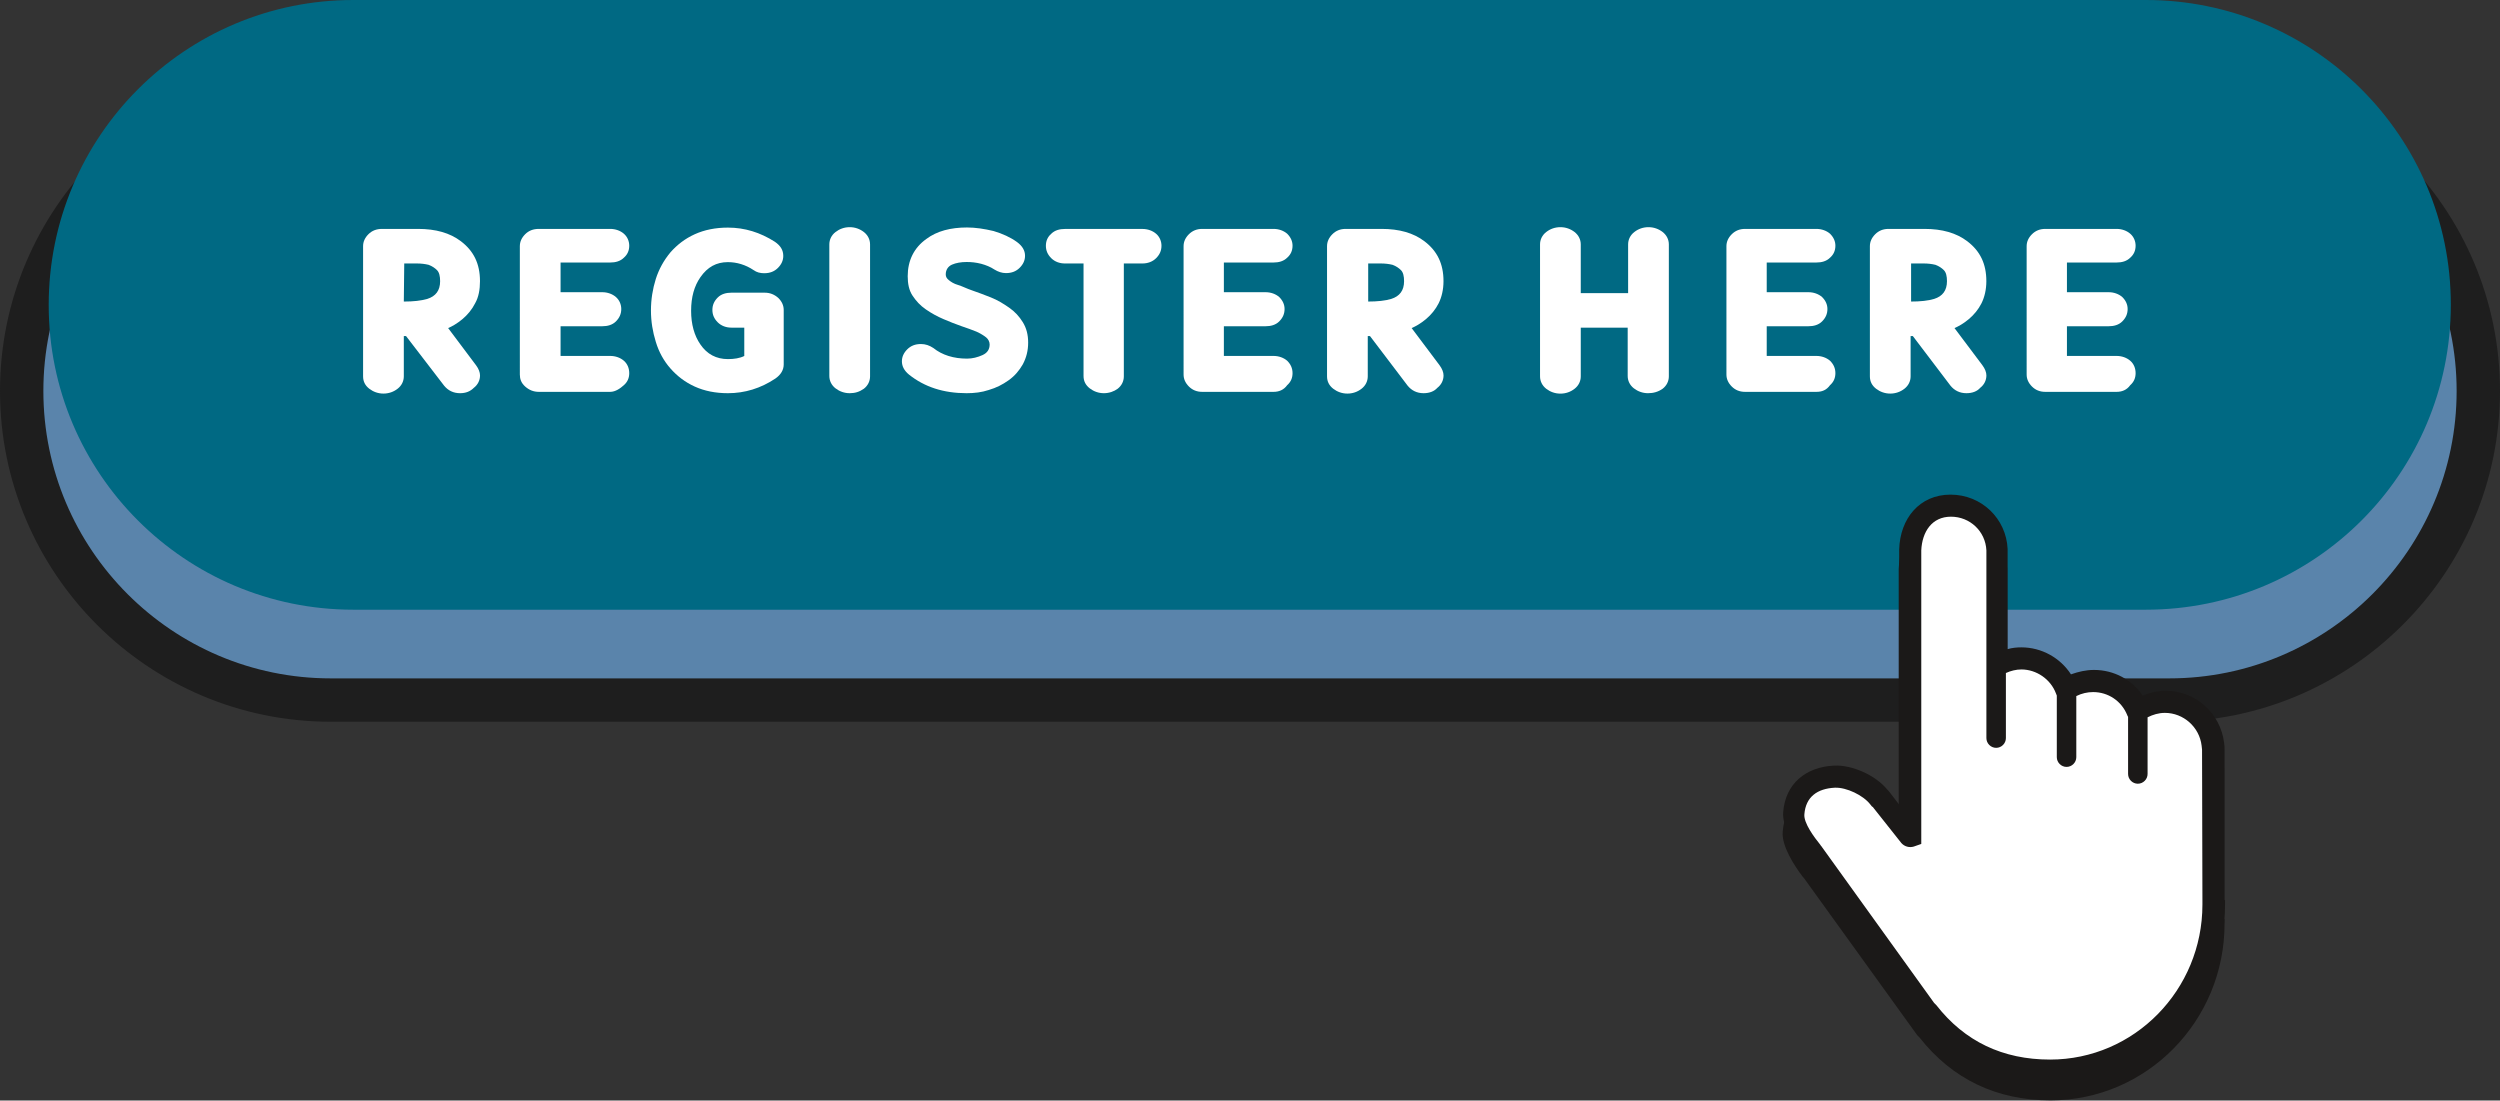
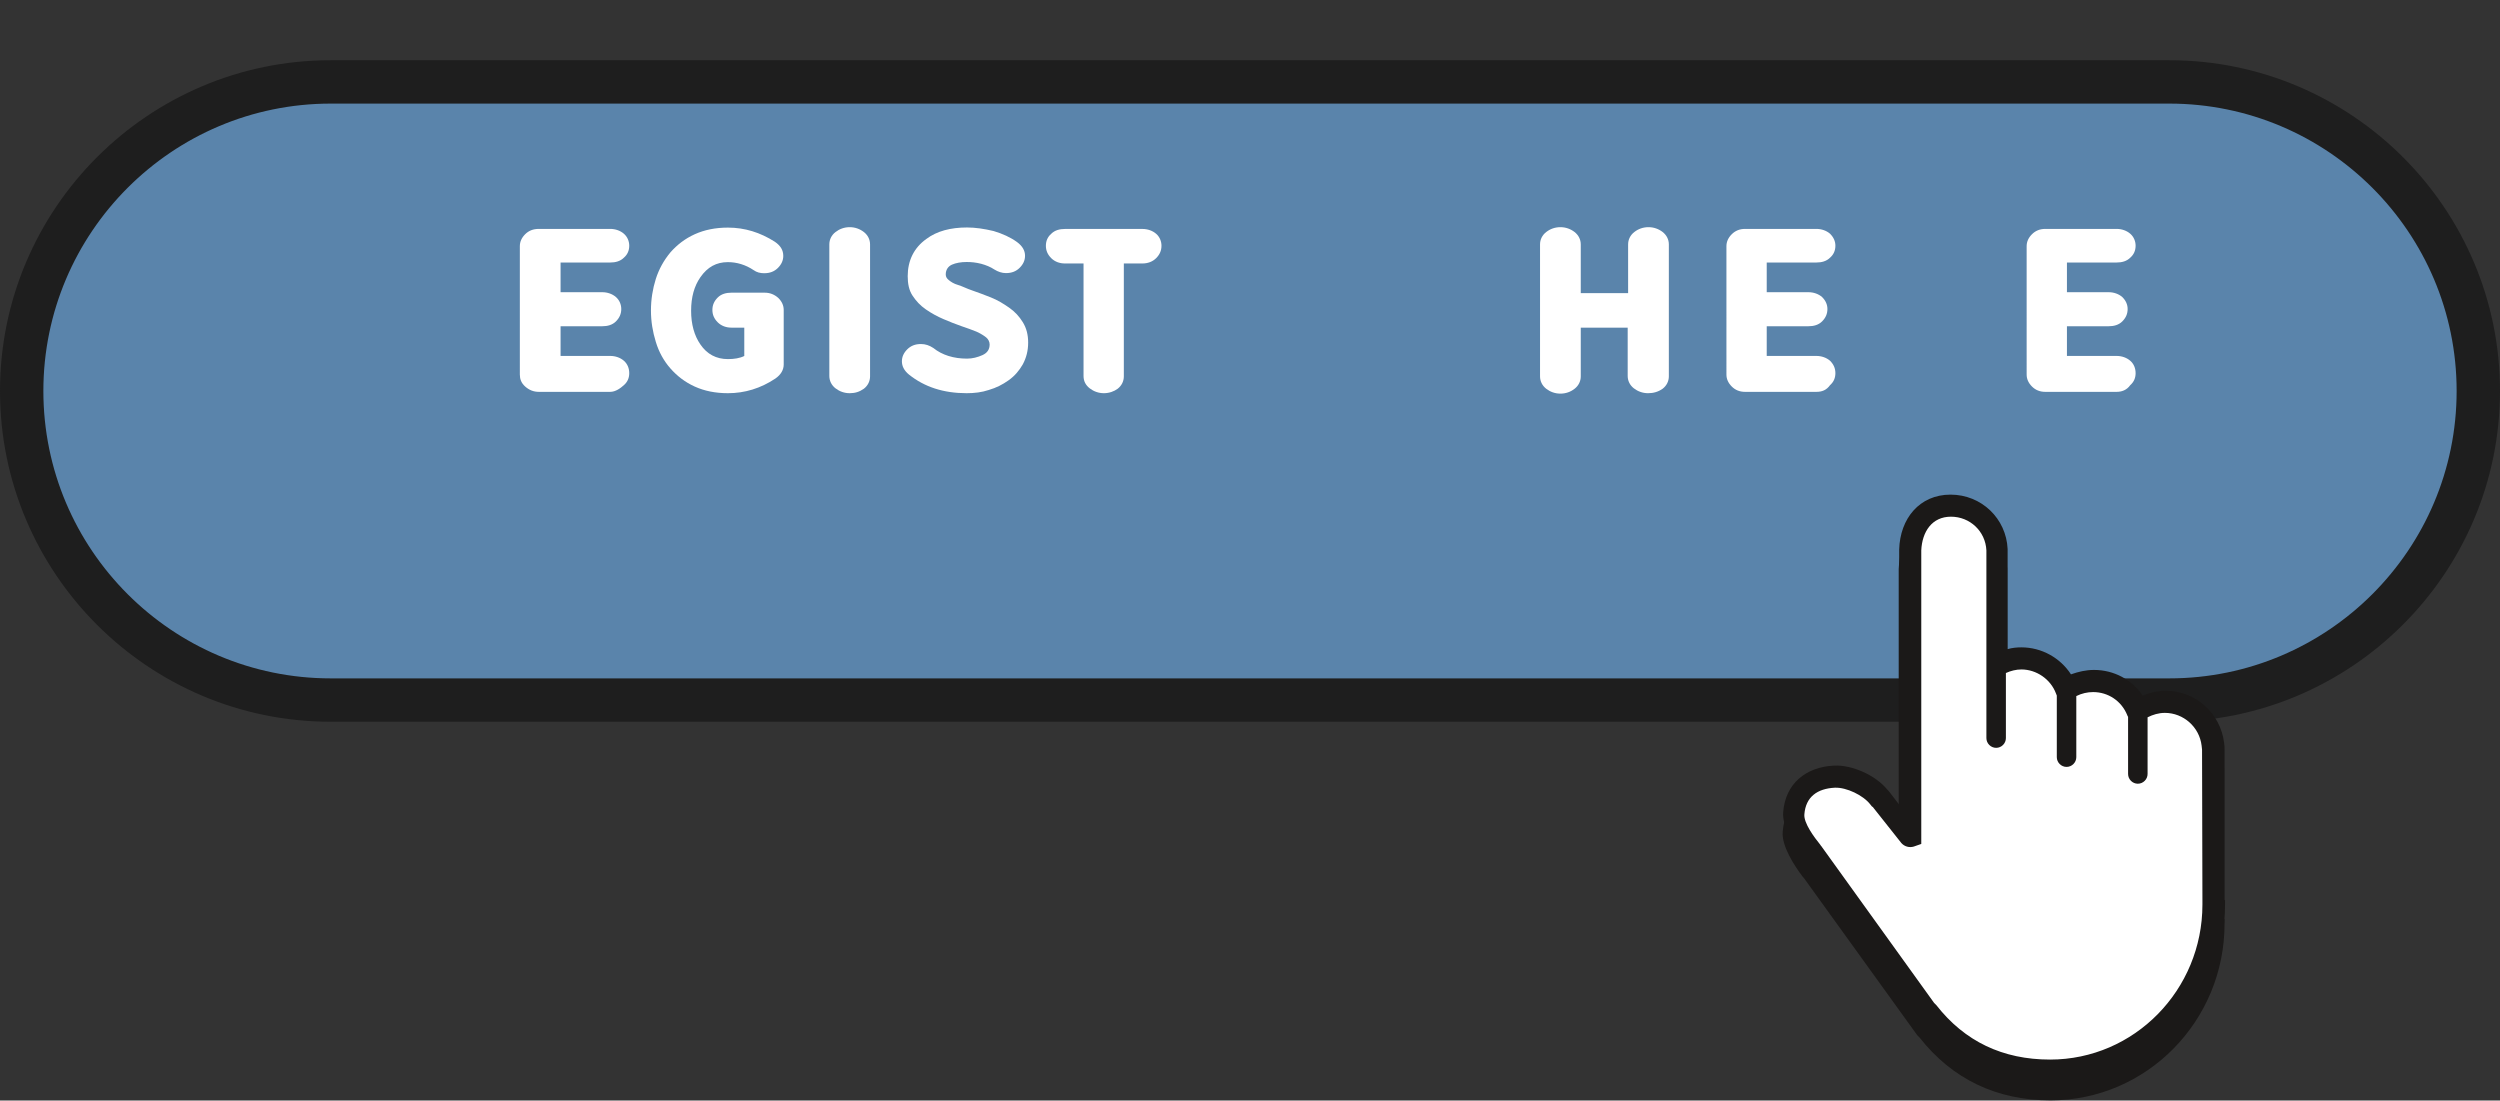
<svg xmlns="http://www.w3.org/2000/svg" fill="#000000" height="254" preserveAspectRatio="xMidYMid meet" version="1" viewBox="0.0 0.0 577.0 254.0" width="577" zoomAndPan="magnify">
  <rect x="0.0" y="0.0" width="577.0" height="254.0" fill="#333333" stroke="none" />
  <g>
    <g id="change1_1">
      <path d="M500.56,161.57H76.34c-39.35,0-71.33-31.89-71.33-71.33l0,0c0-39.35,31.89-71.33,71.33-71.33h424.32 c39.35,0,71.33,31.89,71.33,71.33l0,0C571.89,129.69,540,161.57,500.56,161.57z" fill="#5a84ab" />
    </g>
    <g id="change2_1">
      <path d="M500.56,166.58H76.34C34.24,166.58,0,132.34,0,90.24S34.24,13.9,76.34,13.9h424.32 c42.1,0,76.34,34.24,76.34,76.34S542.66,166.58,500.56,166.58z M76.34,23.91c-36.59,0-66.33,29.74-66.33,66.33 s29.74,66.33,66.33,66.33h424.32c36.59,0,66.33-29.74,66.33-66.33s-29.74-66.33-66.33-66.33C500.56,23.91,76.34,23.91,76.34,23.91z" fill="#1e1e1e" />
    </g>
    <g id="change3_1">
-       <path d="M495.24,140.72H81.55c-38.83,0-70.31-31.48-70.31-70.31l0,0C11.24,31.48,42.72,0,81.55,0h413.69 c38.83,0,70.41,31.48,70.41,70.31l0,0C565.66,109.25,534.18,140.72,495.24,140.72z" fill="#006983" />
-     </g>
+       </g>
    <g fill="#ffffff" id="change4_2">
-       <path d="M106.18,90.75c-1.53,0-2.76-0.61-3.68-1.74l-8.79-11.45H93.2v9.3c0,1.12-0.51,2.15-1.43,2.86 c-0.92,0.72-2.04,1.12-3.27,1.12c-1.23,0-2.35-0.41-3.27-1.12s-1.43-1.64-1.43-2.86V56.82c0-1.02,0.41-1.94,1.23-2.76 c0.82-0.82,1.84-1.23,3.17-1.23h8.28c4.09,0,7.36,0.92,9.91,2.86c2.96,2.25,4.39,5.21,4.39,9.2c0,1.94-0.31,3.68-1.12,5.11 c-0.72,1.43-1.74,2.66-2.96,3.68c-1.23,1.02-2.35,1.64-3.27,2.04l6.44,8.58c0.61,0.82,0.92,1.64,0.92,2.35 c0,1.12-0.51,2.15-1.43,2.86C108.53,90.34,107.51,90.75,106.18,90.75z M93.2,69.6c2.25,0,3.99-0.2,5.42-0.61 c1.94-0.61,2.96-1.94,2.96-4.09c0-1.12-0.2-2.04-0.72-2.55c-0.51-0.51-1.12-0.92-1.94-1.23c-0.82-0.2-1.74-0.31-2.66-0.31h-2.96 L93.2,69.6L93.2,69.6L93.2,69.6z" />
      <path d="M140.83,90.44h-16.45c-1.23,0-2.25-0.41-3.17-1.23c-0.92-0.82-1.23-1.74-1.23-2.76V56.82 c0-1.02,0.41-1.94,1.23-2.76c0.82-0.82,1.84-1.23,3.17-1.23h16.45c1.23,0,2.35,0.41,3.17,1.12c0.82,0.72,1.23,1.74,1.23,2.76 c0,1.12-0.41,2.04-1.23,2.76c-0.82,0.82-1.94,1.12-3.17,1.12h-11.45v6.85h9.61c1.23,0,2.35,0.41,3.17,1.12 c0.82,0.72,1.23,1.74,1.23,2.76c0,1.12-0.41,2.04-1.23,2.86c-0.82,0.82-1.94,1.12-3.17,1.12h-9.61v6.85h11.45 c1.23,0,2.35,0.41,3.17,1.12c0.82,0.72,1.23,1.74,1.23,2.86s-0.41,2.04-1.23,2.76C143.18,89.63,142.05,90.44,140.83,90.44z" />
      <path d="M168.01,90.75c-2.86,0-5.42-0.51-7.66-1.53c-2.25-1.02-4.09-2.45-5.62-4.19s-2.66-3.78-3.37-6.13 c-0.72-2.35-1.12-4.7-1.12-7.26c0-2.55,0.41-5.01,1.12-7.26c0.72-2.25,1.84-4.29,3.37-6.13c1.53-1.74,3.37-3.17,5.62-4.19 c2.25-1.02,4.8-1.53,7.66-1.53c3.88,0,7.46,1.12,10.83,3.27c1.33,0.92,1.94,1.94,1.94,3.27c0,1.02-0.41,1.94-1.23,2.76 c-0.82,0.82-1.84,1.23-3.17,1.23c-0.92,0-1.74-0.2-2.45-0.72c-1.84-1.23-3.88-1.84-5.93-1.84c-2.66,0-4.7,1.12-6.34,3.47 c-1.43,2.04-2.15,4.6-2.15,7.77c0,3.07,0.72,5.72,2.15,7.77c1.53,2.25,3.68,3.37,6.34,3.37c1.43,0,2.76-0.2,3.78-0.72v-6.54h-2.96 c-1.23,0-2.35-0.41-3.17-1.23c-0.82-0.82-1.23-1.74-1.23-2.86c0-1.12,0.41-2.04,1.23-2.86c0.82-0.82,1.94-1.12,3.17-1.12h7.66 c1.23,0,2.25,0.41,3.17,1.23c0.82,0.82,1.23,1.74,1.23,2.76v12.57c0,1.23-0.61,2.35-1.94,3.27 C175.57,89.63,171.89,90.75,168.01,90.75z" />
      <path d="M196.11,90.75c-1.23,0-2.35-0.41-3.27-1.12s-1.43-1.74-1.43-2.86V56.41c0-1.12,0.51-2.15,1.43-2.86 s2.04-1.12,3.27-1.12s2.35,0.41,3.27,1.12c0.92,0.72,1.43,1.74,1.43,2.86v30.45c0,1.12-0.51,2.15-1.43,2.86 C198.36,90.44,197.34,90.75,196.11,90.75z" />
      <path d="M223.09,90.75c-5.31,0-9.71-1.43-13.29-4.29c-1.12-0.92-1.64-1.94-1.64-3.07c0-1.02,0.41-1.94,1.23-2.76 c0.82-0.82,1.84-1.23,3.17-1.23c1.02,0,1.94,0.31,2.86,0.92c2.04,1.64,4.7,2.45,7.77,2.45c1.23,0,2.45-0.31,3.58-0.82 c1.12-0.51,1.64-1.33,1.64-2.45c0-0.61-0.31-1.23-0.82-1.64c-0.51-0.41-1.33-0.92-2.25-1.33c-1.02-0.41-2.15-0.82-3.37-1.23 c-1.43-0.51-2.76-1.02-4.19-1.64c-1.43-0.61-2.76-1.33-4.09-2.25s-2.25-1.94-3.07-3.17c-0.82-1.23-1.12-2.76-1.12-4.5 c0-3.58,1.43-6.54,4.29-8.58c2.45-1.84,5.62-2.66,9.4-2.66c1.94,0,3.99,0.31,6.13,0.82c2.04,0.61,3.88,1.43,5.42,2.55 c1.23,0.92,1.84,1.94,1.84,3.17c0,1.02-0.41,1.94-1.23,2.76s-1.84,1.23-3.17,1.23c-0.92,0-1.84-0.31-2.66-0.82 c-0.92-0.61-1.94-1.02-3.07-1.33c-1.23-0.31-2.25-0.41-3.37-0.41c-1.23,0-2.45,0.2-3.37,0.61c-0.92,0.41-1.43,1.23-1.43,2.25 c0,0.51,0.2,0.92,0.72,1.33c0.51,0.41,1.12,0.82,2.15,1.12c1.02,0.31,1.94,0.82,3.17,1.23c1.43,0.51,2.86,1.02,4.39,1.64 c1.53,0.61,2.86,1.43,4.19,2.35c1.33,0.92,2.35,2.04,3.17,3.37c0.82,1.33,1.23,2.86,1.23,4.7s-0.41,3.47-1.23,5.01 c-0.82,1.43-1.84,2.66-3.27,3.68c-1.43,1.02-2.86,1.74-4.6,2.25C226.57,90.55,224.93,90.75,223.09,90.75z" />
      <path d="M254.78,90.75c-1.23,0-2.35-0.41-3.27-1.12c-0.92-0.72-1.43-1.64-1.43-2.86V60.81h-4.29 c-1.23,0-2.35-0.41-3.17-1.23c-0.82-0.82-1.23-1.74-1.23-2.86s0.41-2.04,1.23-2.76c0.82-0.82,1.94-1.12,3.17-1.12h17.88 c1.23,0,2.35,0.41,3.17,1.12s1.23,1.74,1.23,2.76c0,1.12-0.41,2.04-1.23,2.86s-1.94,1.23-3.17,1.23h-4.29v26.06 c0,1.12-0.51,2.15-1.43,2.86C257.13,90.34,256,90.75,254.78,90.75z" />
-       <path d="M293.92,90.44h-16.45c-1.23,0-2.25-0.41-3.07-1.23c-0.82-0.82-1.23-1.74-1.23-2.76V56.82 c0-1.02,0.41-1.94,1.23-2.76c0.82-0.82,1.84-1.23,3.07-1.23h16.45c1.23,0,2.35,0.41,3.17,1.12c0.82,0.82,1.23,1.74,1.23,2.76 c0,1.12-0.41,2.04-1.23,2.76c-0.82,0.82-1.94,1.12-3.17,1.12h-11.45v6.85h9.61c1.23,0,2.35,0.41,3.17,1.12 c0.82,0.82,1.23,1.74,1.23,2.76c0,1.12-0.41,2.04-1.23,2.86c-0.82,0.82-1.94,1.12-3.17,1.12h-9.61v6.85h11.45 c1.23,0,2.35,0.41,3.17,1.12c0.82,0.82,1.23,1.74,1.23,2.86s-0.41,2.04-1.23,2.76C296.27,90.03,295.14,90.44,293.92,90.44z" />
-       <path d="M328.56,90.75c-1.53,0-2.76-0.61-3.68-1.74l-8.69-11.45h-0.51v9.3c0,1.12-0.51,2.15-1.43,2.86 c-0.92,0.72-2.04,1.12-3.27,1.12c-1.23,0-2.35-0.41-3.27-1.12c-0.92-0.72-1.43-1.64-1.43-2.86V56.82c0-1.02,0.41-1.94,1.23-2.76 c0.82-0.82,1.84-1.23,3.07-1.23h8.28c4.09,0,7.36,0.92,9.91,2.86c2.96,2.25,4.39,5.21,4.39,9.2c0,1.94-0.41,3.68-1.12,5.11 c-0.72,1.43-1.74,2.66-2.96,3.68c-1.23,1.02-2.35,1.64-3.27,2.04l6.44,8.58c0.61,0.82,0.92,1.64,0.92,2.35 c0,1.12-0.51,2.15-1.43,2.86C331.01,90.34,329.89,90.75,328.56,90.75z M315.68,69.6c2.25,0,4.09-0.2,5.42-0.61 c1.94-0.61,2.96-1.94,2.96-4.09c0-1.12-0.2-2.04-0.72-2.55c-0.51-0.51-1.12-0.92-1.94-1.23c-0.82-0.2-1.74-0.31-2.66-0.31h-2.96 v8.79H315.68L315.68,69.6z" />
      <path d="M380.37,90.75c-1.23,0-2.35-0.41-3.27-1.12s-1.43-1.74-1.43-2.86V75.63h-10.83v11.24 c0,1.12-0.51,2.15-1.43,2.86c-0.92,0.72-2.04,1.12-3.27,1.12c-1.23,0-2.35-0.41-3.27-1.12c-0.92-0.72-1.43-1.74-1.43-2.86V56.41 c0-1.12,0.51-2.15,1.43-2.86c0.92-0.72,2.04-1.12,3.27-1.12c1.23,0,2.35,0.41,3.27,1.12c0.92,0.72,1.43,1.74,1.43,2.86v11.24 h10.93V56.41c0-1.12,0.51-2.15,1.43-2.86c0.92-0.72,2.04-1.12,3.27-1.12c1.23,0,2.35,0.41,3.27,1.12 c0.92,0.72,1.43,1.74,1.43,2.86v30.45c0,1.12-0.51,2.15-1.43,2.86C382.72,90.44,381.6,90.75,380.37,90.75z" />
      <path d="M419.21,90.44h-16.45c-1.23,0-2.25-0.41-3.07-1.23c-0.82-0.82-1.23-1.74-1.23-2.76V56.82 c0-1.02,0.41-1.94,1.23-2.76c0.82-0.82,1.84-1.23,3.07-1.23h16.45c1.23,0,2.35,0.41,3.17,1.12c0.82,0.82,1.23,1.74,1.23,2.76 c0,1.12-0.41,2.04-1.23,2.76c-0.82,0.82-1.94,1.12-3.17,1.12h-11.45v6.85h9.61c1.23,0,2.35,0.41,3.17,1.12 c0.82,0.82,1.23,1.74,1.23,2.76c0,1.12-0.41,2.04-1.23,2.86c-0.82,0.82-1.94,1.12-3.17,1.12h-9.61v6.85h11.45 c1.23,0,2.35,0.41,3.17,1.12c0.82,0.82,1.23,1.74,1.23,2.86s-0.41,2.04-1.23,2.76C421.56,90.03,420.54,90.44,419.21,90.44z" />
-       <path d="M453.85,90.75c-1.53,0-2.76-0.61-3.68-1.74l-8.69-11.45h-0.51v9.3c0,1.12-0.51,2.15-1.43,2.86 c-0.92,0.72-2.04,1.12-3.27,1.12c-1.23,0-2.35-0.41-3.27-1.12c-0.92-0.72-1.43-1.64-1.43-2.86V56.82c0-1.02,0.41-1.94,1.23-2.76 c0.82-0.82,1.84-1.23,3.07-1.23h8.28c4.09,0,7.36,0.92,9.91,2.86c2.96,2.25,4.39,5.21,4.39,9.2c0,1.94-0.41,3.68-1.12,5.11 c-0.72,1.43-1.74,2.66-2.96,3.68s-2.35,1.64-3.27,2.04l6.44,8.58c0.61,0.82,0.92,1.64,0.92,2.35c0,1.12-0.51,2.15-1.43,2.86 C456.31,90.34,455.18,90.75,453.85,90.75z M440.98,69.6c2.25,0,4.09-0.2,5.42-0.61c1.94-0.61,2.96-1.94,2.96-4.09 c0-1.12-0.2-2.04-0.72-2.55c-0.51-0.51-1.12-0.92-1.94-1.23c-0.82-0.2-1.74-0.31-2.66-0.31h-2.96v8.79H440.98L440.98,69.6z" />
      <path d="M488.5,90.44h-16.45c-1.23,0-2.25-0.41-3.07-1.23c-0.82-0.82-1.23-1.74-1.23-2.76V56.82 c0-1.02,0.41-1.94,1.23-2.76c0.82-0.82,1.84-1.23,3.07-1.23h16.45c1.23,0,2.35,0.41,3.17,1.12s1.23,1.74,1.23,2.76 c0,1.12-0.41,2.04-1.23,2.76c-0.82,0.82-1.94,1.12-3.17,1.12h-11.45v6.85h9.61c1.23,0,2.35,0.41,3.17,1.12 c0.82,0.82,1.23,1.74,1.23,2.76c0,1.12-0.41,2.04-1.23,2.86s-1.94,1.12-3.17,1.12h-9.61v6.85h11.45c1.23,0,2.35,0.41,3.17,1.12 s1.23,1.74,1.23,2.86s-0.41,2.04-1.23,2.76C490.85,90.03,489.72,90.44,488.5,90.44z" />
    </g>
    <g id="change5_2">
      <path d="M513.43,212.26v0.61v0.31c0,22.48-17.99,40.78-40.16,40.78c-12.47,0-22.69-4.91-30.25-14.51l-0.1-0.1 c-0.2-0.2-0.31-0.31-0.41-0.41l0,0l-26.16-36.28l-0.1-0.1c0,0,0-0.1-0.1-0.1c-2.04-2.66-5.01-7.26-4.7-10.53 c0.51-6.54,5.21-10.32,11.75-10.73c4.19-0.2,9.61,2.25,12.26,5.52c0.1,0.1,0.2,0.2,0.31,0.31l2.45,3.17v-58.87 c0.2-7.05,4.7-12.67,11.85-12.67c7.15,0,12.88,5.52,13.18,12.57v0.2v22.89c1.02-0.2,2.04-0.41,3.17-0.41 c4.6,0,8.89,2.45,11.45,6.23c1.64-0.72,3.47-1.02,5.31-1.02c4.6,0,8.79,2.25,11.24,5.93c1.64-0.72,3.47-1.12,5.31-1.12 c6.95,0,12.67,5.21,13.49,12.06c0.1,0.51,0.1,1.02,0.1,1.53v34.64C513.43,212.06,513.43,212.16,513.43,212.26z" fill="#1b1918" />
    </g>
    <g id="change4_1">
      <path d="M511.19,173.02c0-0.41,0-0.82-0.1-1.23c-0.61-5.52-5.31-9.81-10.94-9.81c-2.35,0-4.6,0.72-6.34,2.04l0,0 c-1.64-3.99-5.62-6.85-10.22-6.85c-2.35,0-4.5,0.72-6.34,1.94l0,0c-1.53-4.19-5.62-7.15-10.32-7.15c-2.04,0-3.99,0.61-5.62,1.53 l0,0v-26.47v-0.1c-0.2-5.72-4.91-10.22-10.73-10.22c-5.83,0-10.53,4.5-10.73,10.22l0,0v65.92l0,0l-6.95-8.79l-0.1-0.1 c-2.04-2.66-5.31-4.29-8.99-4.19c-5.31,0.31-9.61,4.5-10.12,9.71c-0.2,2.86,0.61,5.52,2.25,7.56c0.1,0.1,0.1,0.1,0.2,0.31 l27.39,34.85c0.1,0.1,0.1,0.2,0.31,0.41c0,0.1,0.1,0.1,0.2,0.2c6.95,8.89,17.58,14.21,29.53,14.21c20.85,0,37.71-17.17,37.71-38.32 c0-0.31,0-0.61,0-0.92c0-0.1,0-0.1,0-0.1L511.19,173.02L511.19,173.02L511.19,173.02z" fill="#ffffff" />
    </g>
    <g id="change5_1">
      <path d="M513.43,207.66v-34.64c0-0.51,0-1.02-0.1-1.53c-0.82-6.85-6.54-12.06-13.49-12.06 c-1.84,0-3.68,0.41-5.31,1.12c-2.45-3.68-6.64-5.93-11.24-5.93c-1.84,0-3.58,0.41-5.31,1.02c-2.45-3.78-6.74-6.23-11.45-6.23 c-1.02,0-2.15,0.1-3.17,0.41v-22.89v-0.2c-0.31-7.05-6.03-12.57-13.18-12.57c-7.15,0-11.65,5.52-11.85,12.67v58.87l-2.45-3.17 c-0.1-0.1-0.2-0.2-0.31-0.31c-2.66-3.27-8.07-5.72-12.26-5.52c-6.54,0.31-11.24,4.19-11.75,10.73c-0.31,3.37,2.66,7.97,4.7,10.53 c0,0,0,0.1,0.1,0.1l0.1,0.1l26.16,36.28l0,0c0.1,0.1,0.2,0.2,0.41,0.41l0.1,0.1c7.56,9.61,17.68,14.51,30.25,14.51 c22.18,0,40.16-18.29,40.16-40.78v-0.31v-0.61C513.43,207.76,513.43,207.66,513.43,207.66z M508.32,207.76L508.32,207.76v0.1v0.92 c0,19.72-15.74,35.77-35.16,35.77c-10.93,0-19.72-4.19-26.26-12.57l-0.31-0.31c-0.1-0.1-0.1-0.1-0.2-0.2l-25.96-36.08 c0,0,0-0.1-0.1-0.1l-0.2-0.31c-1.33-1.64-3.88-5.01-3.68-7.05c0.31-3.99,2.96-5.93,7.05-6.13c2.66-0.1,6.54,1.74,8.18,3.88 l0.41,0.51h0.1l6.64,8.38c0.72,0.82,1.84,1.12,2.86,0.82l1.74-0.61v-67.76c0.2-4.29,2.45-7.77,6.85-7.77 c4.39,0,7.97,3.37,8.18,7.77v43.33c0,1.23,1.02,2.25,2.25,2.25c1.23,0,2.25-1.02,2.25-2.25v-15.02c1.12-0.51,2.35-0.82,3.58-0.82 c3.47,0,6.74,2.25,7.97,5.52c0.1,0.2,0.1,0.31,0.2,0.51v14.21c0,1.23,1.02,2.25,2.25,2.25s2.25-1.02,2.25-2.25v-14.1 c1.23-0.61,2.55-0.92,3.88-0.92c3.47,0,6.54,2.04,7.87,5.31c0,0.1,0.1,0.2,0.2,0.41v13.18c0,1.23,1.02,2.25,2.25,2.25 c1.23,0,2.25-1.02,2.25-2.25v-13.08c1.23-0.61,2.55-1.02,3.99-1.02c4.29,0,7.97,3.27,8.48,7.56c0,0.31,0.1,0.61,0.1,0.92 L508.32,207.76L508.32,207.76z" fill="#1b1918" />
    </g>
  </g>
</svg>